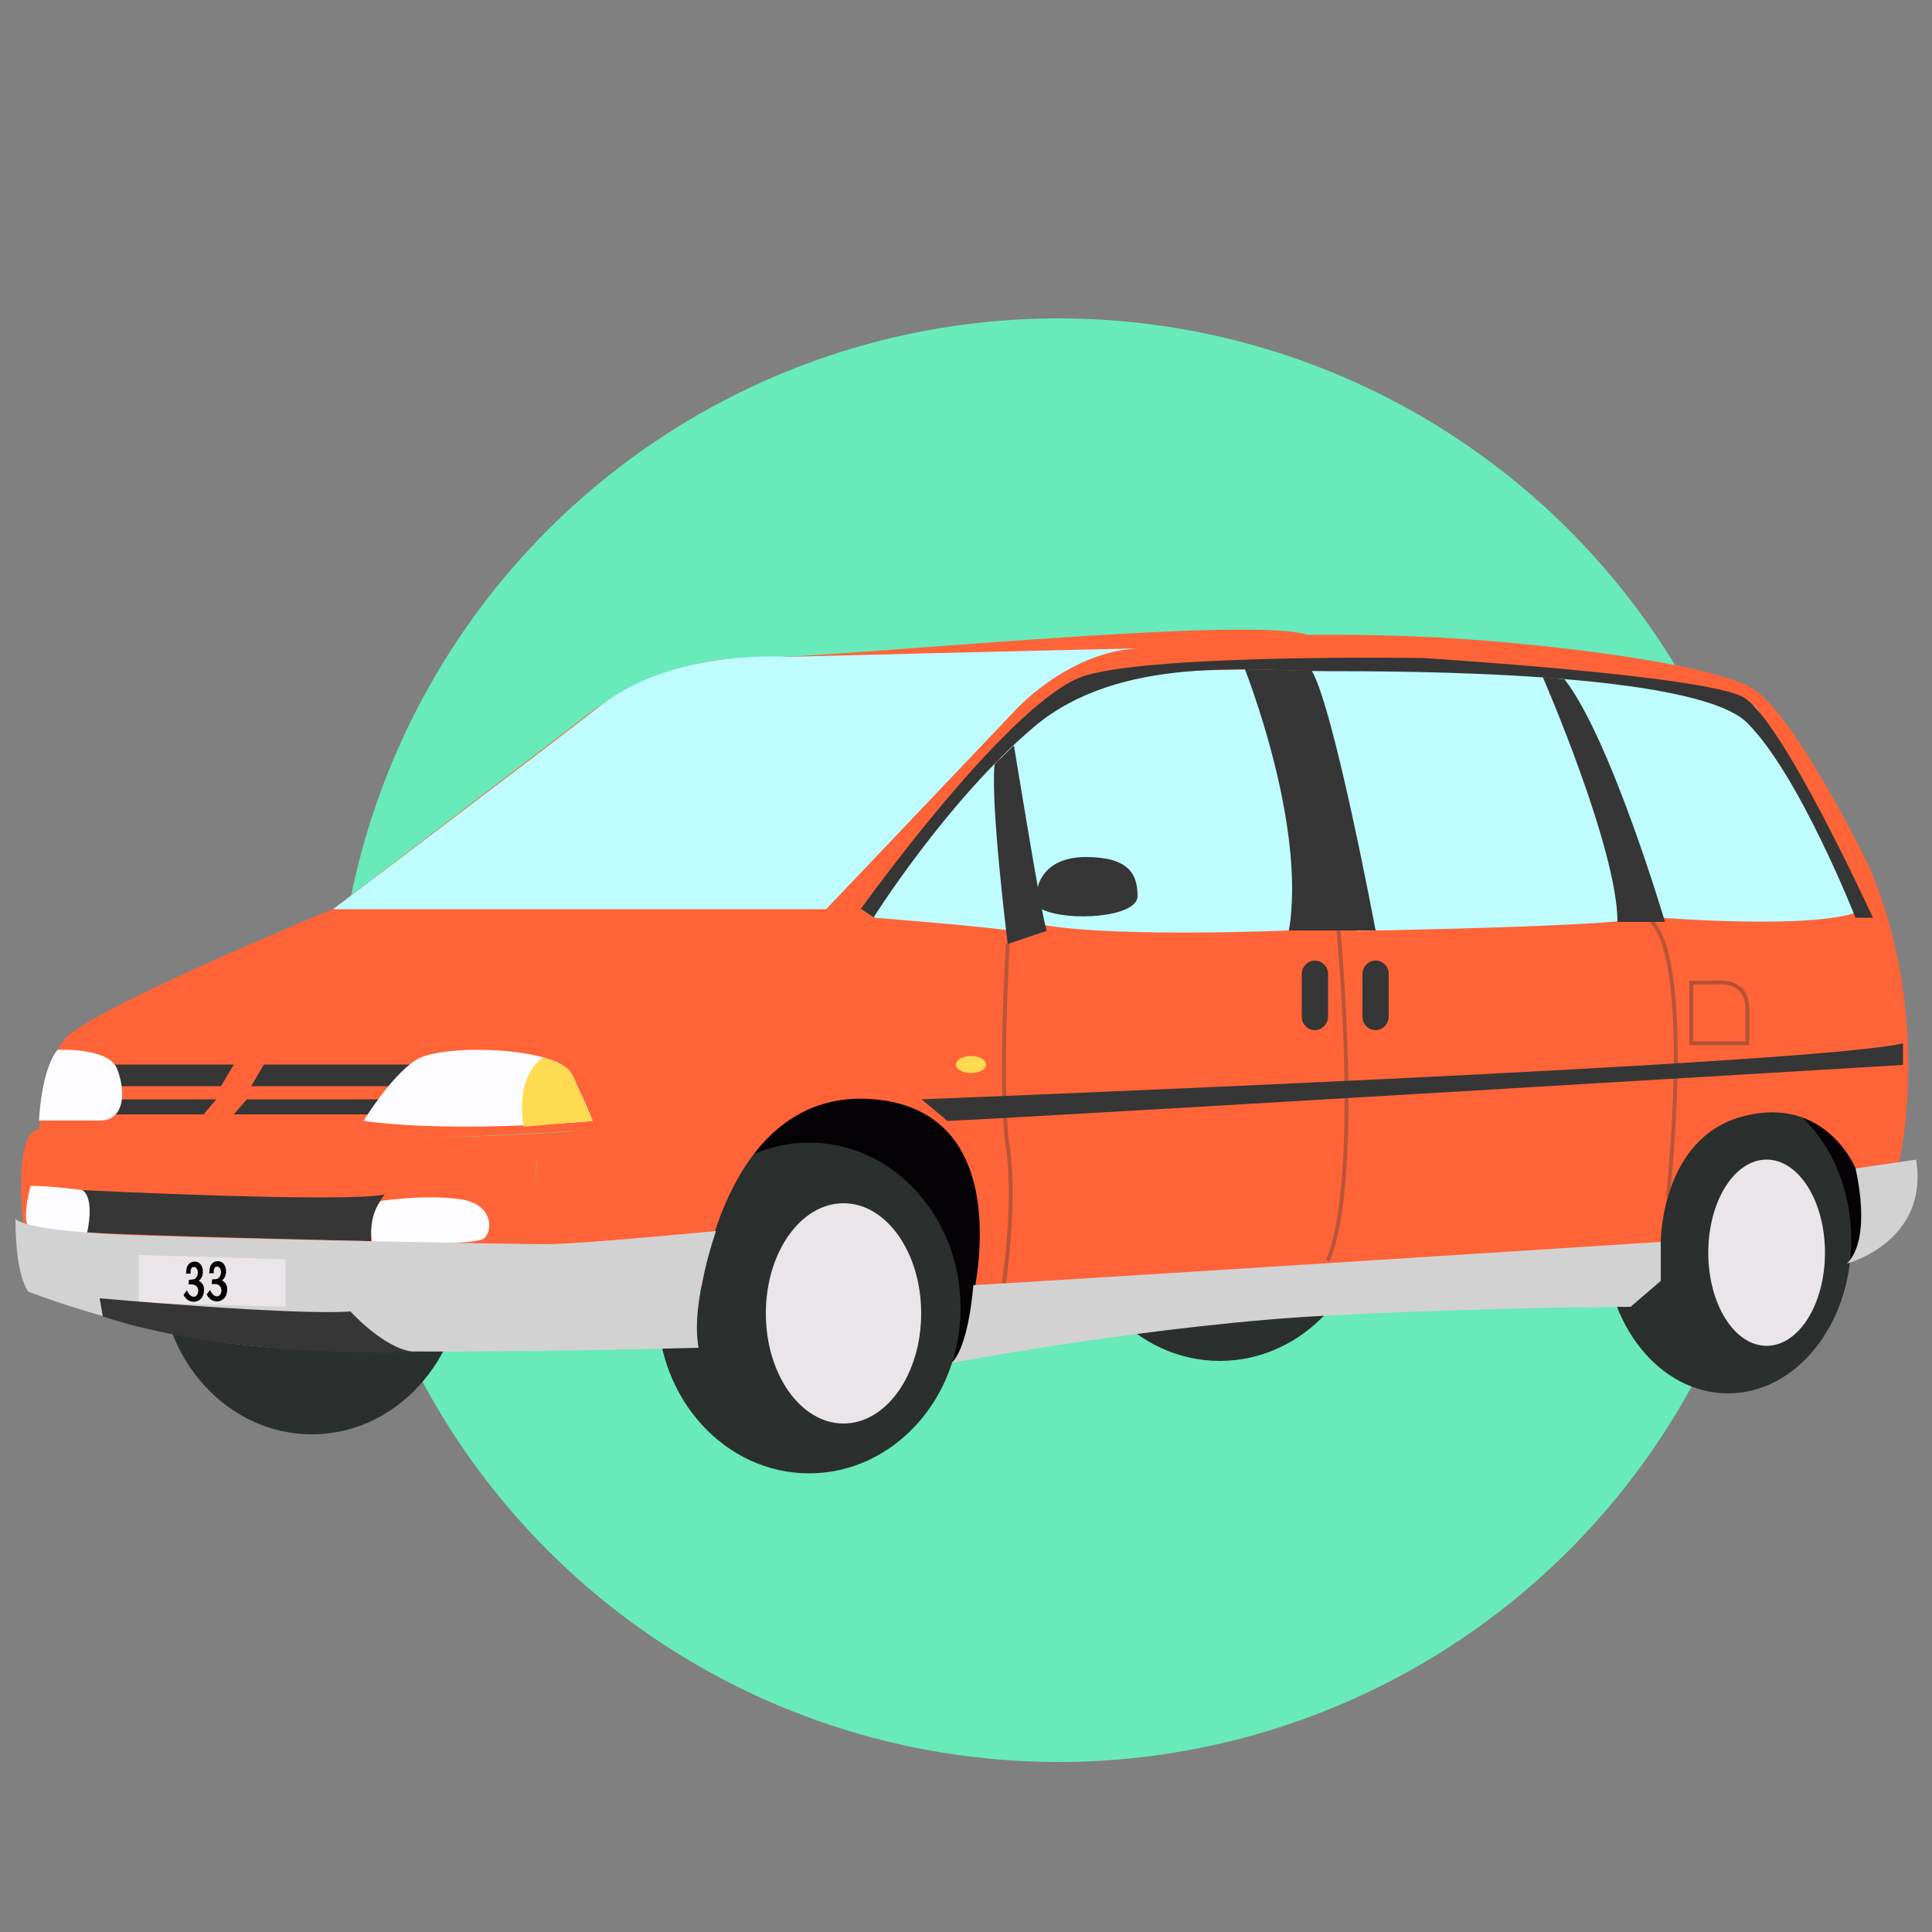
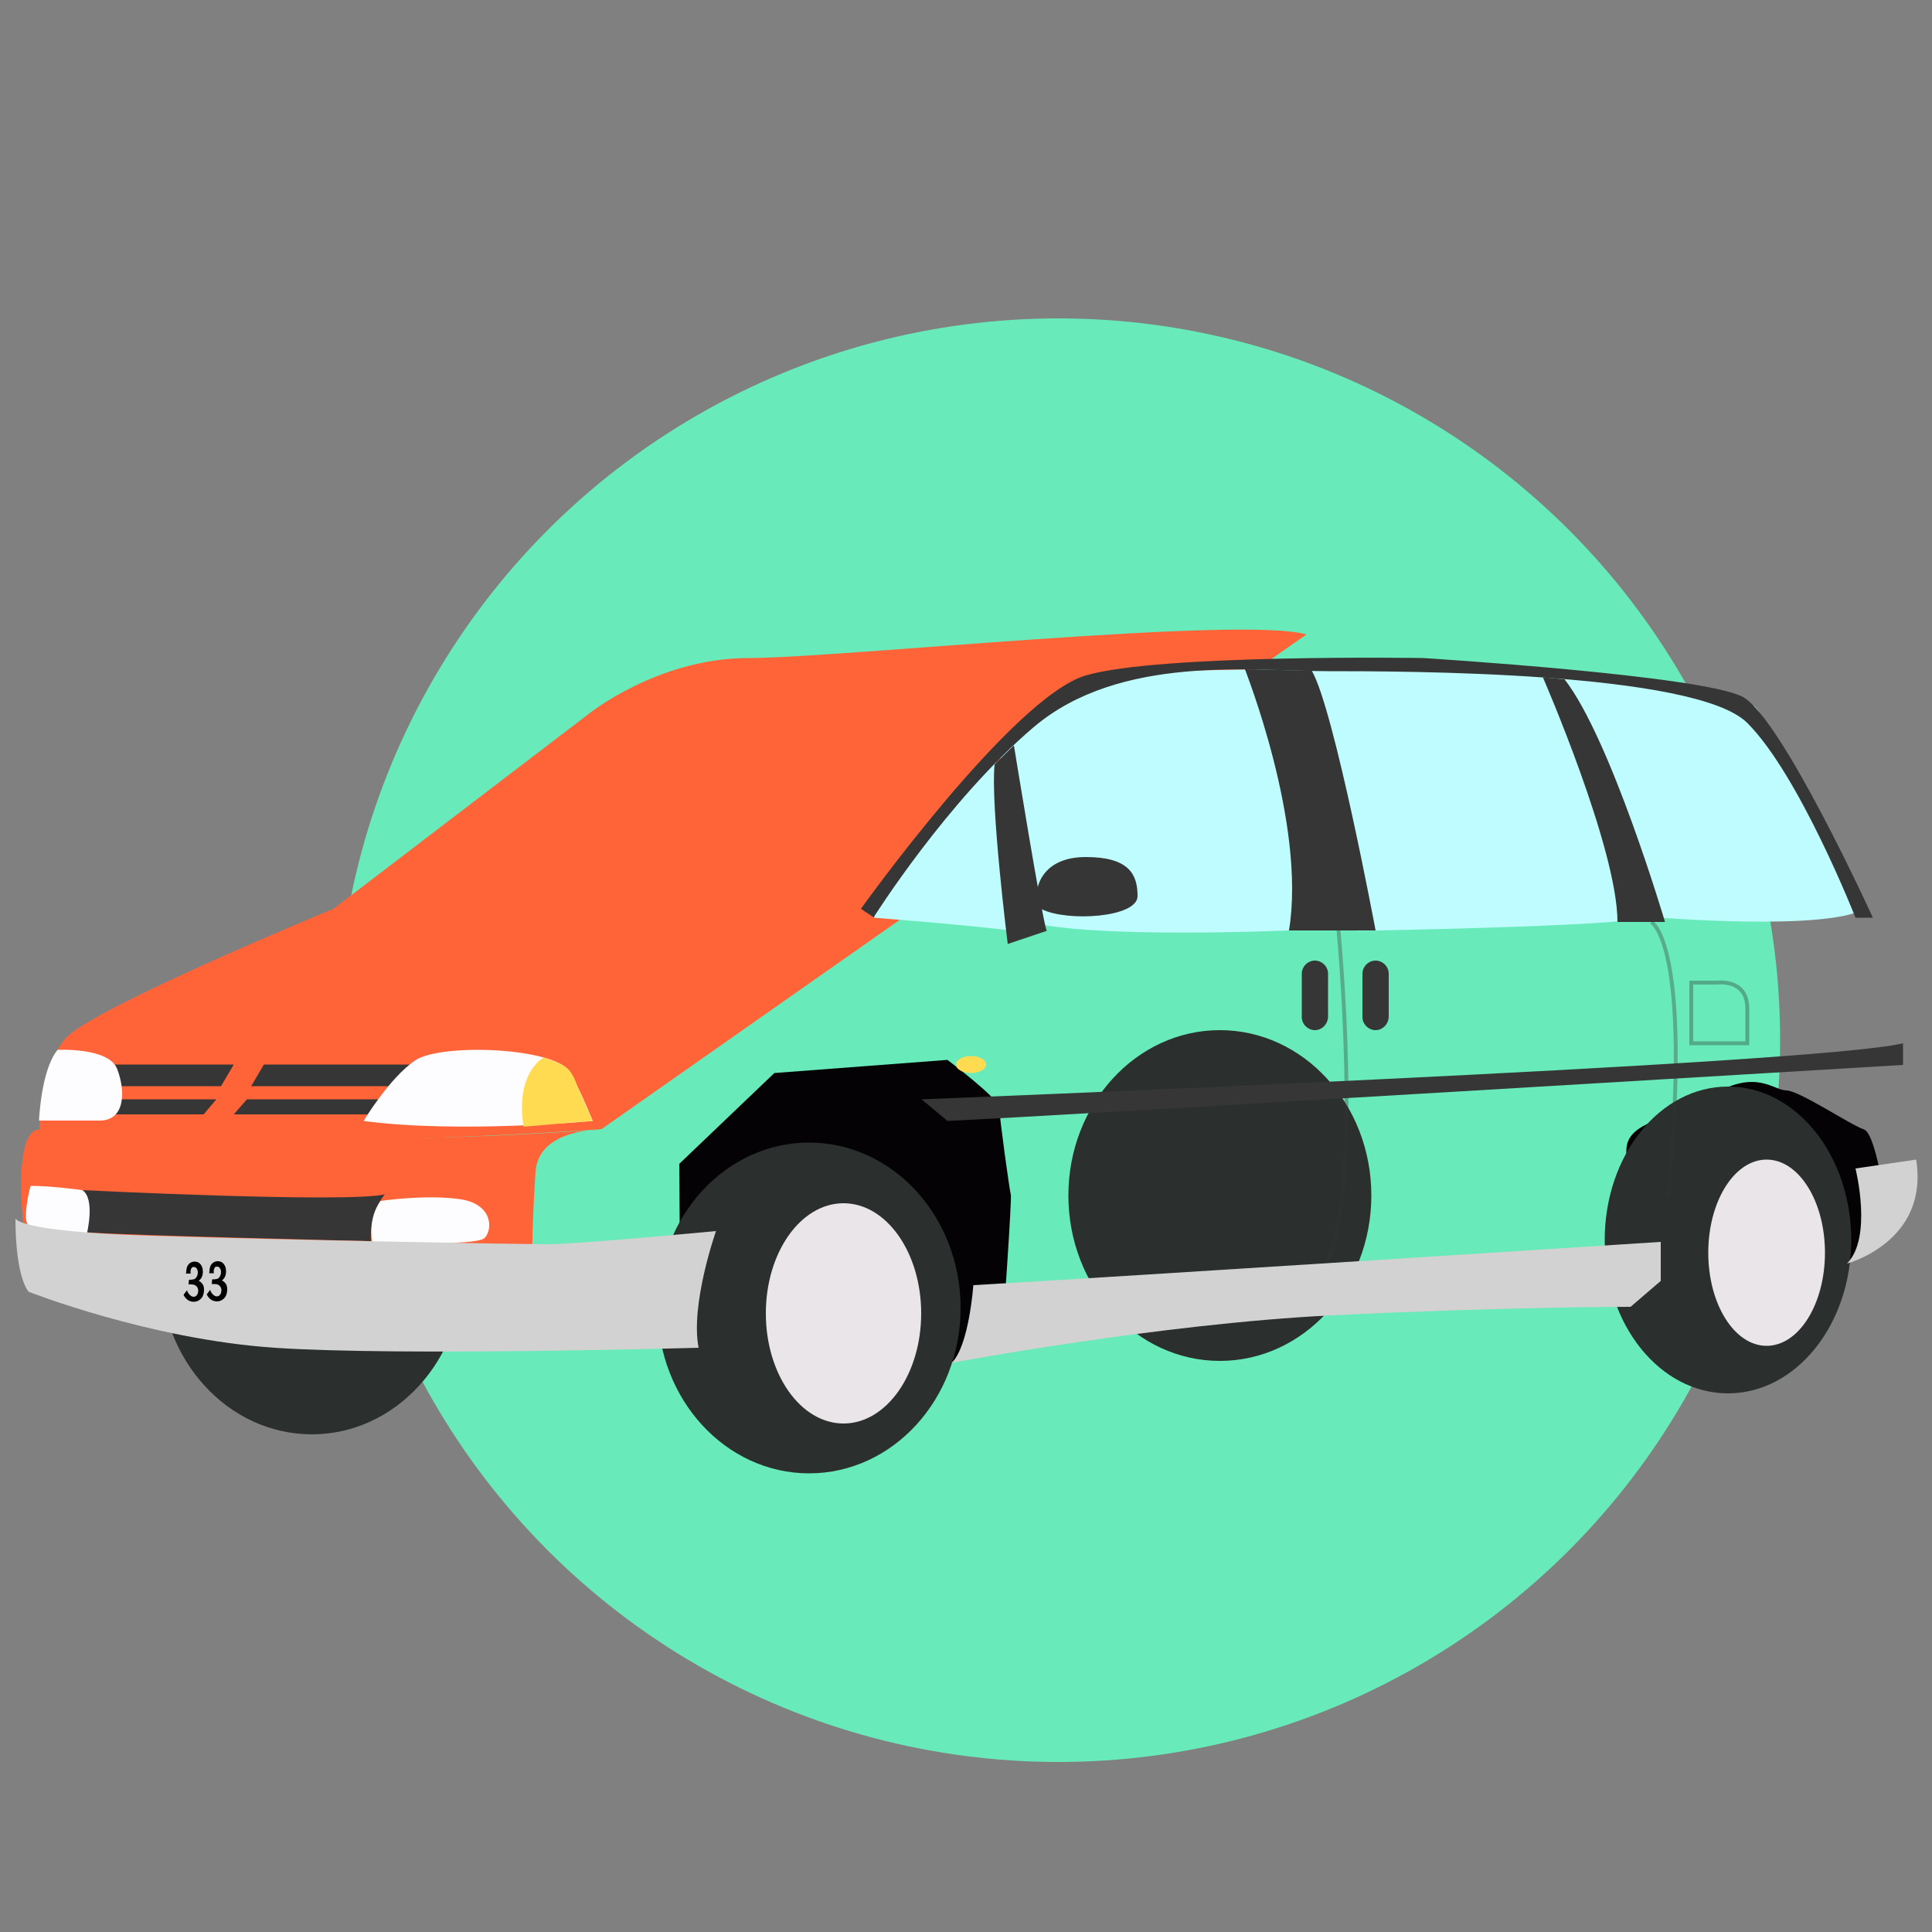
<svg xmlns="http://www.w3.org/2000/svg" version="1.1" id="Calque_1" x="0px" y="0px" viewBox="0 0 500 500" style="enable-background:new 0 0 500 500;" xml:space="preserve">
  <rect x="0" y="0" width="500" height="500" fill="#808080" stroke="none" />
  <style type="text/css">
	.st0{fill:#68EABA;}
	.st1{fill:#040204;}
	.st2{fill:#2B2F2E;}
	.st3{fill:#EAE5E8;}
	.st4{fill:#FF6438;}
	.st5{fill:#D2D2D2;}
	.st6{fill:#363636;}
	.st7{fill:#FDFCFE;}
	.st8{fill:#BFFCFF;}
	.st9{opacity:0.34;fill:none;stroke:#363636;stroke-miterlimit:10;}
	.st10{fill:#FFDB52;}
	.st11{opacity:0.34;fill:none;stroke:#2B2F2E;stroke-miterlimit:10;}
</style>
  <circle class="st0" cx="273.9" cy="269.2" r="186.8" />
  <path class="st1" d="M246.3,352.7l-70.2-3.8l-0.3-47.7l24.6-23.5l44.8-3.4c0,0,13.4,10.1,13.4,12.3s2.7,21.7,3,22.6  c0.3,0.9-1.9,32.2-1.9,32.2L246.3,352.7z" />
  <path class="st1" d="M420,338.2l57.9-11.2c0,0,9-7.8,10.1-9c1.1-1.1-2.2-24.6-5.6-25.7c-3.4-1.1-16.8-10.1-20.1-10.1  s-7.8-5.6-19,1.1s-22.4,6.7-22.4,14.5s-2.2,21.3-2.2,21.3L420,338.2z" />
  <ellipse class="st2" cx="209.4" cy="338.5" rx="39.2" ry="42.8" />
  <ellipse class="st2" cx="447.2" cy="320.9" rx="31.9" ry="39.7" />
  <ellipse class="st3" cx="218.3" cy="339.9" rx="20.1" ry="28.5" />
  <ellipse class="st3" cx="457.2" cy="324.2" rx="15.1" ry="24.1" />
  <ellipse class="st2" cx="315.7" cy="309.4" rx="39.2" ry="42.8" />
-   <path class="st4" d="M429.8,321.4c0,0,0-26.9,21.3-32.5s29.1,13.4,29.1,13.4l10.1,5.6l1.2-7.2c0,0,8.9-37.6-7.9-76.7  c0,0-19-39.2-30.2-45.9s-58.2-12.3-87.3-13.4c-29.1-1.1-77.2-1.1-94,11.2s-58.2,59.3-58.2,59.3s-43.6,20.1-67.1,35.8  c0,0,6.2,14,7.3,20.7c0,0-10.6,0.6-14,6.2c-3.4,5.6-2.2,34.7-2.2,34.7h43.8c0,0,6.5-51.5,44.6-48.1c38,3.4,25.2,52.6,25.2,52.6h66.5  L429.8,321.4z" />
  <ellipse class="st2" cx="80.7" cy="328.4" rx="39.2" ry="42.8" />
  <path class="st5" d="M251.9,332.6c0,0-1.1,15.7-5.6,20.1c0,0,53.7-10.1,98.5-12.3c44.8-2.2,77.2-2.2,77.2-2.2l7.8-6.7v-10.1  C429.8,321.4,289.9,330.4,251.9,332.6z" />
  <path class="st5" d="M480.2,302.4c0,0,4.5,17.9-2.2,24.6c0,0,21.3-5.6,17.9-26.9L480.2,302.4z" />
  <path class="st4" d="M10.2,292.3c0,0,69.4,5.6,145.5,0c0,0-16.4-0.3-17.1,11c-0.8,11.3-0.9,21.6-0.9,21.6s-105.7,6.6-131.7-8.6  C5.9,316.4,3.4,292.3,10.2,292.3z" />
  <path class="st6" d="M21.3,308c0,0,68.3,3.4,78.3,1.1c0,0-3.8,4-3.6,12.1c0,0-64.1-1.5-73.9-2.3C22.2,318.9,24.7,311.3,21.3,308z" />
  <path class="st4" d="M10.2,292.3c0,0,0-15.7,6.7-23.5s69.4-33.6,69.4-33.6l66-50.4c0,0,17.9-14.5,41.4-14.5s127.6-11,144.4-6.1  l-182.4,128C155.6,292.3,61.6,299,10.2,292.3z" />
  <polygon class="st6" points="25.8,275.5 60.5,275.5 57.2,281.1 25.8,281.1 " />
  <polygon class="st6" points="68.3,275.5 65,281.1 105.3,281.1 112,275.5 " />
  <path class="st7" d="M98.5,310.8c0,0-3.3,3.9-2.2,10.7c0,0,26.9,1.1,29.1-1.1c2.2-2.2,2.2-9-6.7-10.1  C109.8,309.1,98.5,310.8,98.5,310.8z" />
  <path class="st7" d="M21.3,308c0,0-7.8-1.1-13.4-1.1c0,0-1.9,7.1-0.9,9.7c0.9,2.6,15.5,2.6,15.5,2.6S24.7,310.2,21.3,308z" />
-   <path class="st8" d="M294.8,167.8c0,0-37.7,0.8-91.3,2.2c0,0-28.9-2.2-47.9,12.5s-69.4,52.8-69.4,52.8h127.6l48.4-50.9  C262.2,184.3,276.3,168.5,294.8,167.8z" />
  <path class="st6" d="M238.5,284.5c0,0,231.7-9,254-14.5v5.6c0,0-222.7,13.4-247.3,14.5L238.5,284.5z" />
  <path class="st9" d="M427.3,238.6c0,0,10.7,4.8,4.4,71.2" />
  <path class="st9" d="M346.4,240.8c0,0,6.2,64.8-2.8,85.5" />
-   <path class="st9" d="M260.8,244.2c0,0-2.2,38,0,52.6s-1,35.3-1,35.3" />
  <ellipse class="st10" cx="251.3" cy="275.5" rx="3.9" ry="2.2" />
  <path class="st11" d="M437.7,254.3h6.7c0,0,7.8-1.1,7.8,6.7s0,9,0,9h-14.5V254.3z" />
  <path class="st8" d="M257.5,196.1c0,0-29.1,30.2-31.3,41.4c0,0,28,2.2,35.8,3.4S257.5,196.1,257.5,196.1z" />
  <path class="st8" d="M264.4,237.5l-6-44.6l23.7-15.8l19-3.4l22.9-0.5c0,0,16.2,39.6,9.5,67.6c0,0-50.4,2.2-67.1-2.2" />
  <path class="st8" d="M338.1,171.5l13.1,69.4c0,0,67.4-1.1,74.1-3.4l-26-64.2L338.1,171.5z" />
  <path class="st8" d="M429.8,237.5c0,0,42.5,3.4,52.6-2.2c0,0-26.1-52.8-28.7-52.7s-36.8-7.2-36.8-7.2l-15.1-2.1l9,22.8l16.8,41.4  H429.8z" />
  <path class="st6" d="M340.3,266.6L340.3,266.6c-1.8,0-3.4-1.5-3.4-3.4V252c0-1.8,1.5-3.4,3.4-3.4l0,0c1.8,0,3.4,1.5,3.4,3.4v11.2  C343.6,265.1,342.1,266.6,340.3,266.6z" />
  <path class="st6" d="M356,266.6L356,266.6c-1.8,0-3.4-1.5-3.4-3.4V252c0-1.8,1.5-3.4,3.4-3.4l0,0c1.8,0,3.4,1.5,3.4,3.4v11.2  C359.3,265.1,357.8,266.6,356,266.6z" />
  <polygon class="st6" points="21.3,284.5 56,284.5 52.7,288.4 21.3,288.4 " />
  <polygon class="st6" points="63.9,284.5 60.5,288.4 100.8,288.4 107.5,284.5 " />
  <path class="st7" d="M94.1,290.1c0,0,6.7-11.2,13.4-15.7c6.7-4.5,36.9-3.4,40.3,3.4c3.4,6.7,5.6,12.3,5.6,12.3  S118.7,293.4,94.1,290.1z" />
  <path class="st7" d="M14.9,271.7c0,0,13.2-0.7,15.4,4.9c2.2,5.6,2.2,13.4-4.5,13.4s-15.7,0-15.7,0S10.6,276.9,14.9,271.7z" />
  <path class="st10" d="M140.7,273.7c0,0-7.4,3.7-5.2,17.9c0,0,16.8-1.5,17.9-1.5l-4.1-9.2c0,0-0.9-3.7-3.5-5.1  C143.3,274.4,140.7,273.7,140.7,273.7z" />
  <path class="st6" d="M222.8,235.2c0,0,39.2-54.8,58.2-60.4c19-5.6,87.3-4.5,87.3-4.5s72.7,4.5,82.8,10.1  c10.1,5.6,33.6,57.1,33.6,57.1h-4.5c0,0-14.5-36.9-28-50.4c-13.4-13.4-89.5-13.4-108.6-13.4s-53.7-4.5-76.1,14.5  s-41.4,49.2-41.4,49.2L222.8,235.2z" />
  <path class="st6" d="M333.6,240.8H356c0,0-10.7-57.2-16.5-67.2l-17.3-0.4C322.1,173.2,338.1,212.9,333.6,240.8z" />
  <path class="st6" d="M399.3,175.3c0,0,19.3,44.3,19.3,63.3h12.3c0,0-14-47.4-26-62.8L399.3,175.3z" />
  <path class="st6" d="M262.4,192.9c0,0,7.4,45.7,8.5,48l-10.1,3.4c0,0-4.5-35.9-3.4-46.5L262.4,192.9z" />
  <path class="st6" d="M263.1,229.6h5.5c0,0,1.2-7.8,12.4-7.8s13.4,4.5,13.4,10.1s-18.2,6.7-24.8,3.4h-6.6V229.6z" />
  <path class="st5" d="M4,315.3c0,0,0,3.4,34.7,4.5c34.7,1.1,95.1,2.2,103,2.2c7.8,0,43.6-3.4,43.6-3.4s-6.7,19-4.5,30.2  c0,0-77.2,2.2-109.7,0S7.4,334.3,7.4,334.3S4,330.9,4,315.3z" />
-   <polygon class="st3" points="35.9,324.8 35.9,337.1 73.9,338.2 73.9,325.9 " />
-   <path class="st6" d="M25.8,336c0,0,50.4,4.5,64.9,3.4c0,0,9.8,10.9,17.8,10.5c0,0-47.5,2.1-81.9-9.2L25.8,336z" />
  <g>
    <path d="M48.2,329.1c0-0.4,0.1-0.8,0.2-1.2c0.1-0.3,0.3-0.6,0.5-0.8c0.4-0.4,0.9-0.6,1.4-0.6c0.7,0,1.2,0.2,1.6,0.7   c0.4,0.5,0.6,1.1,0.6,1.9c0,1.1-0.4,1.9-1.1,2.4c0.4,0.1,0.7,0.4,1,0.8c0.3,0.4,0.4,0.9,0.4,1.5c0,1-0.3,1.8-0.8,2.3   c-0.5,0.5-1.1,0.8-1.8,0.8c-1.2,0-2.1-0.6-2.7-1.8l0.9-1.2c0.1,0.5,0.4,0.9,0.7,1.2c0.4,0.4,0.7,0.5,1.1,0.5c0.3,0,0.6-0.2,0.8-0.5   c0.2-0.3,0.3-0.7,0.3-1.1c0-0.3-0.1-0.5-0.2-0.8c-0.3-0.5-0.8-0.8-1.6-0.8c0,0-0.1,0-0.1,0l-0.6,0l0.1-1.2c0.4,0,0.8,0,1.1-0.1   c0.3,0,0.6-0.2,0.8-0.5c0.2-0.3,0.4-0.7,0.4-1.3c0-0.4-0.1-0.7-0.3-1c-0.2-0.3-0.4-0.4-0.8-0.4c-0.3,0-0.5,0.1-0.6,0.4   c-0.1,0.2-0.2,0.5-0.2,0.7c0,0.3,0,0.5,0.1,0.6l-1.3,0C48.2,329.3,48.2,329.2,48.2,329.1z" />
    <path d="M54.2,329c0-0.4,0.1-0.8,0.2-1.2c0.1-0.3,0.3-0.6,0.5-0.8c0.4-0.4,0.9-0.6,1.4-0.6c0.7,0,1.2,0.2,1.6,0.7   c0.4,0.5,0.6,1.1,0.6,1.9c0,1.1-0.4,1.9-1.1,2.4c0.4,0.1,0.7,0.4,1,0.8c0.3,0.4,0.4,0.9,0.4,1.5c0,1-0.3,1.8-0.8,2.3   c-0.5,0.5-1.1,0.8-1.8,0.8c-1.2,0-2.1-0.6-2.7-1.8l0.9-1.2c0.1,0.5,0.4,0.9,0.7,1.2c0.4,0.4,0.7,0.5,1.1,0.5c0.3,0,0.6-0.2,0.8-0.5   c0.2-0.3,0.3-0.7,0.3-1.1c0-0.3-0.1-0.5-0.2-0.8c-0.3-0.5-0.8-0.8-1.6-0.8c0,0-0.1,0-0.1,0l-0.6,0l0.1-1.2c0.4,0,0.8,0,1.1-0.1   c0.3,0,0.6-0.2,0.8-0.5c0.2-0.3,0.4-0.7,0.4-1.3c0-0.4-0.1-0.7-0.3-1c-0.2-0.3-0.4-0.4-0.8-0.4c-0.3,0-0.5,0.1-0.6,0.4   c-0.1,0.2-0.2,0.5-0.2,0.7c0,0.3,0,0.5,0.1,0.6l-1.3,0C54.2,329.3,54.2,329.1,54.2,329z" />
  </g>
</svg>